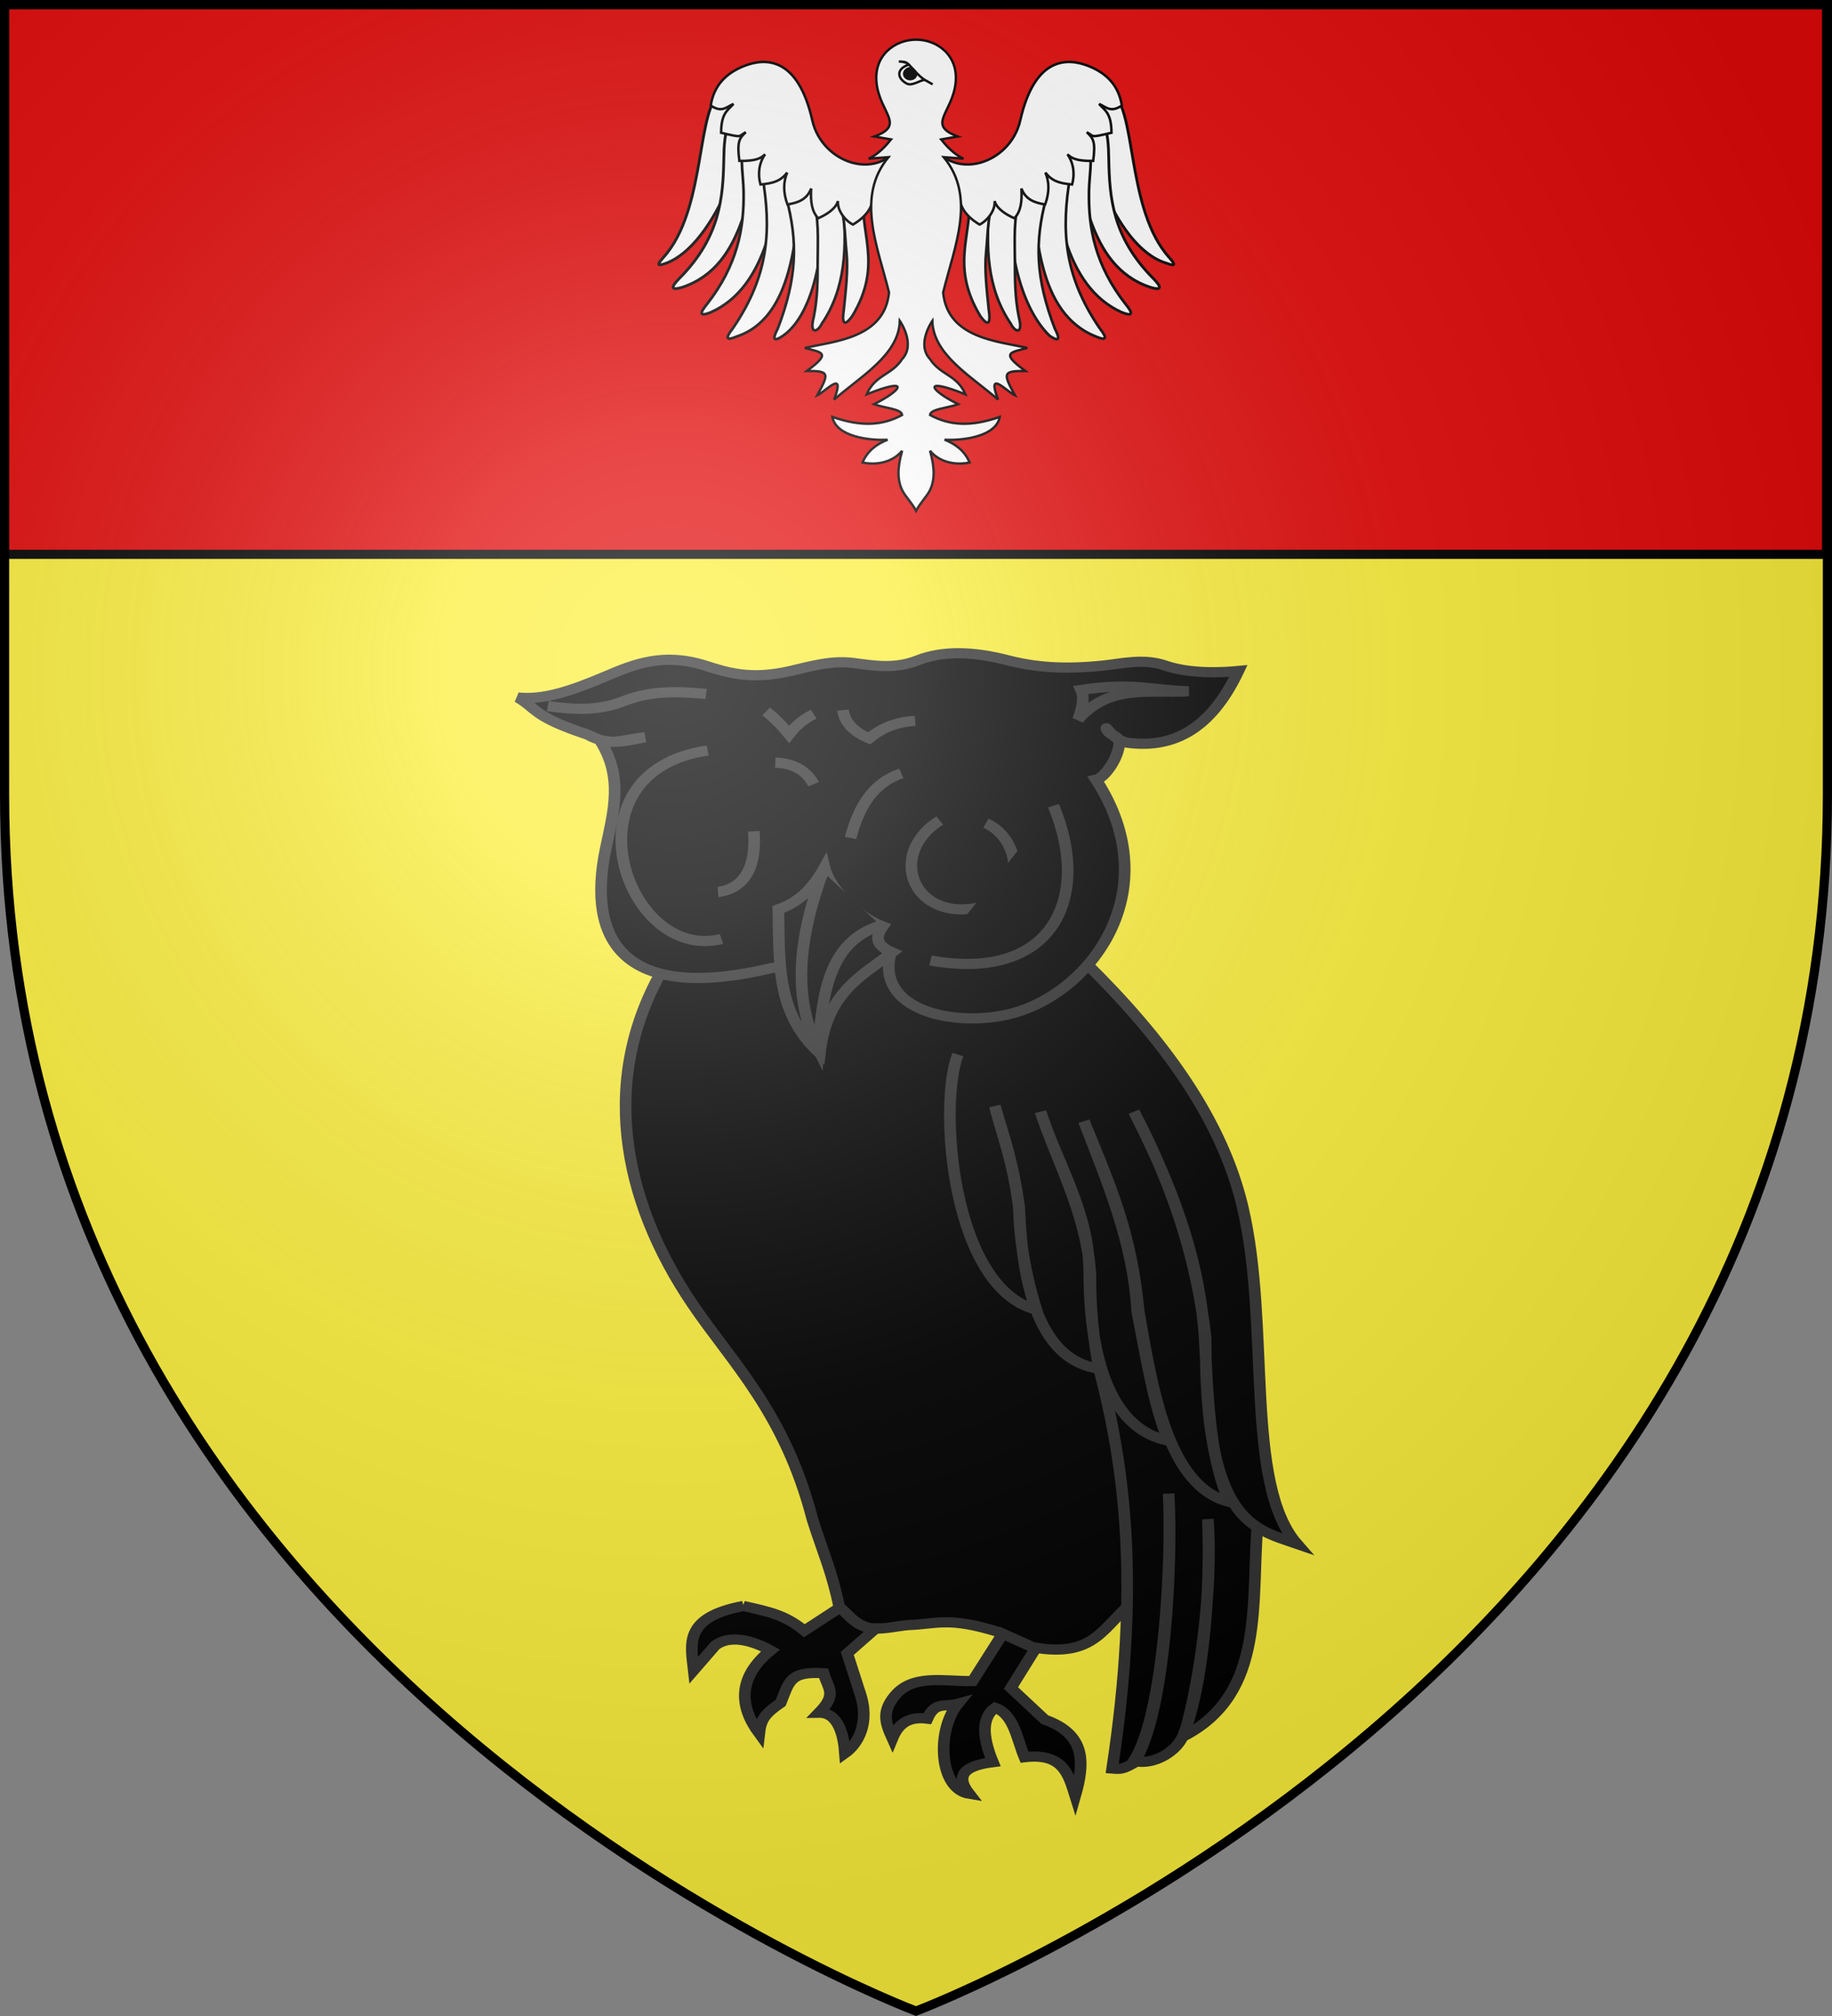
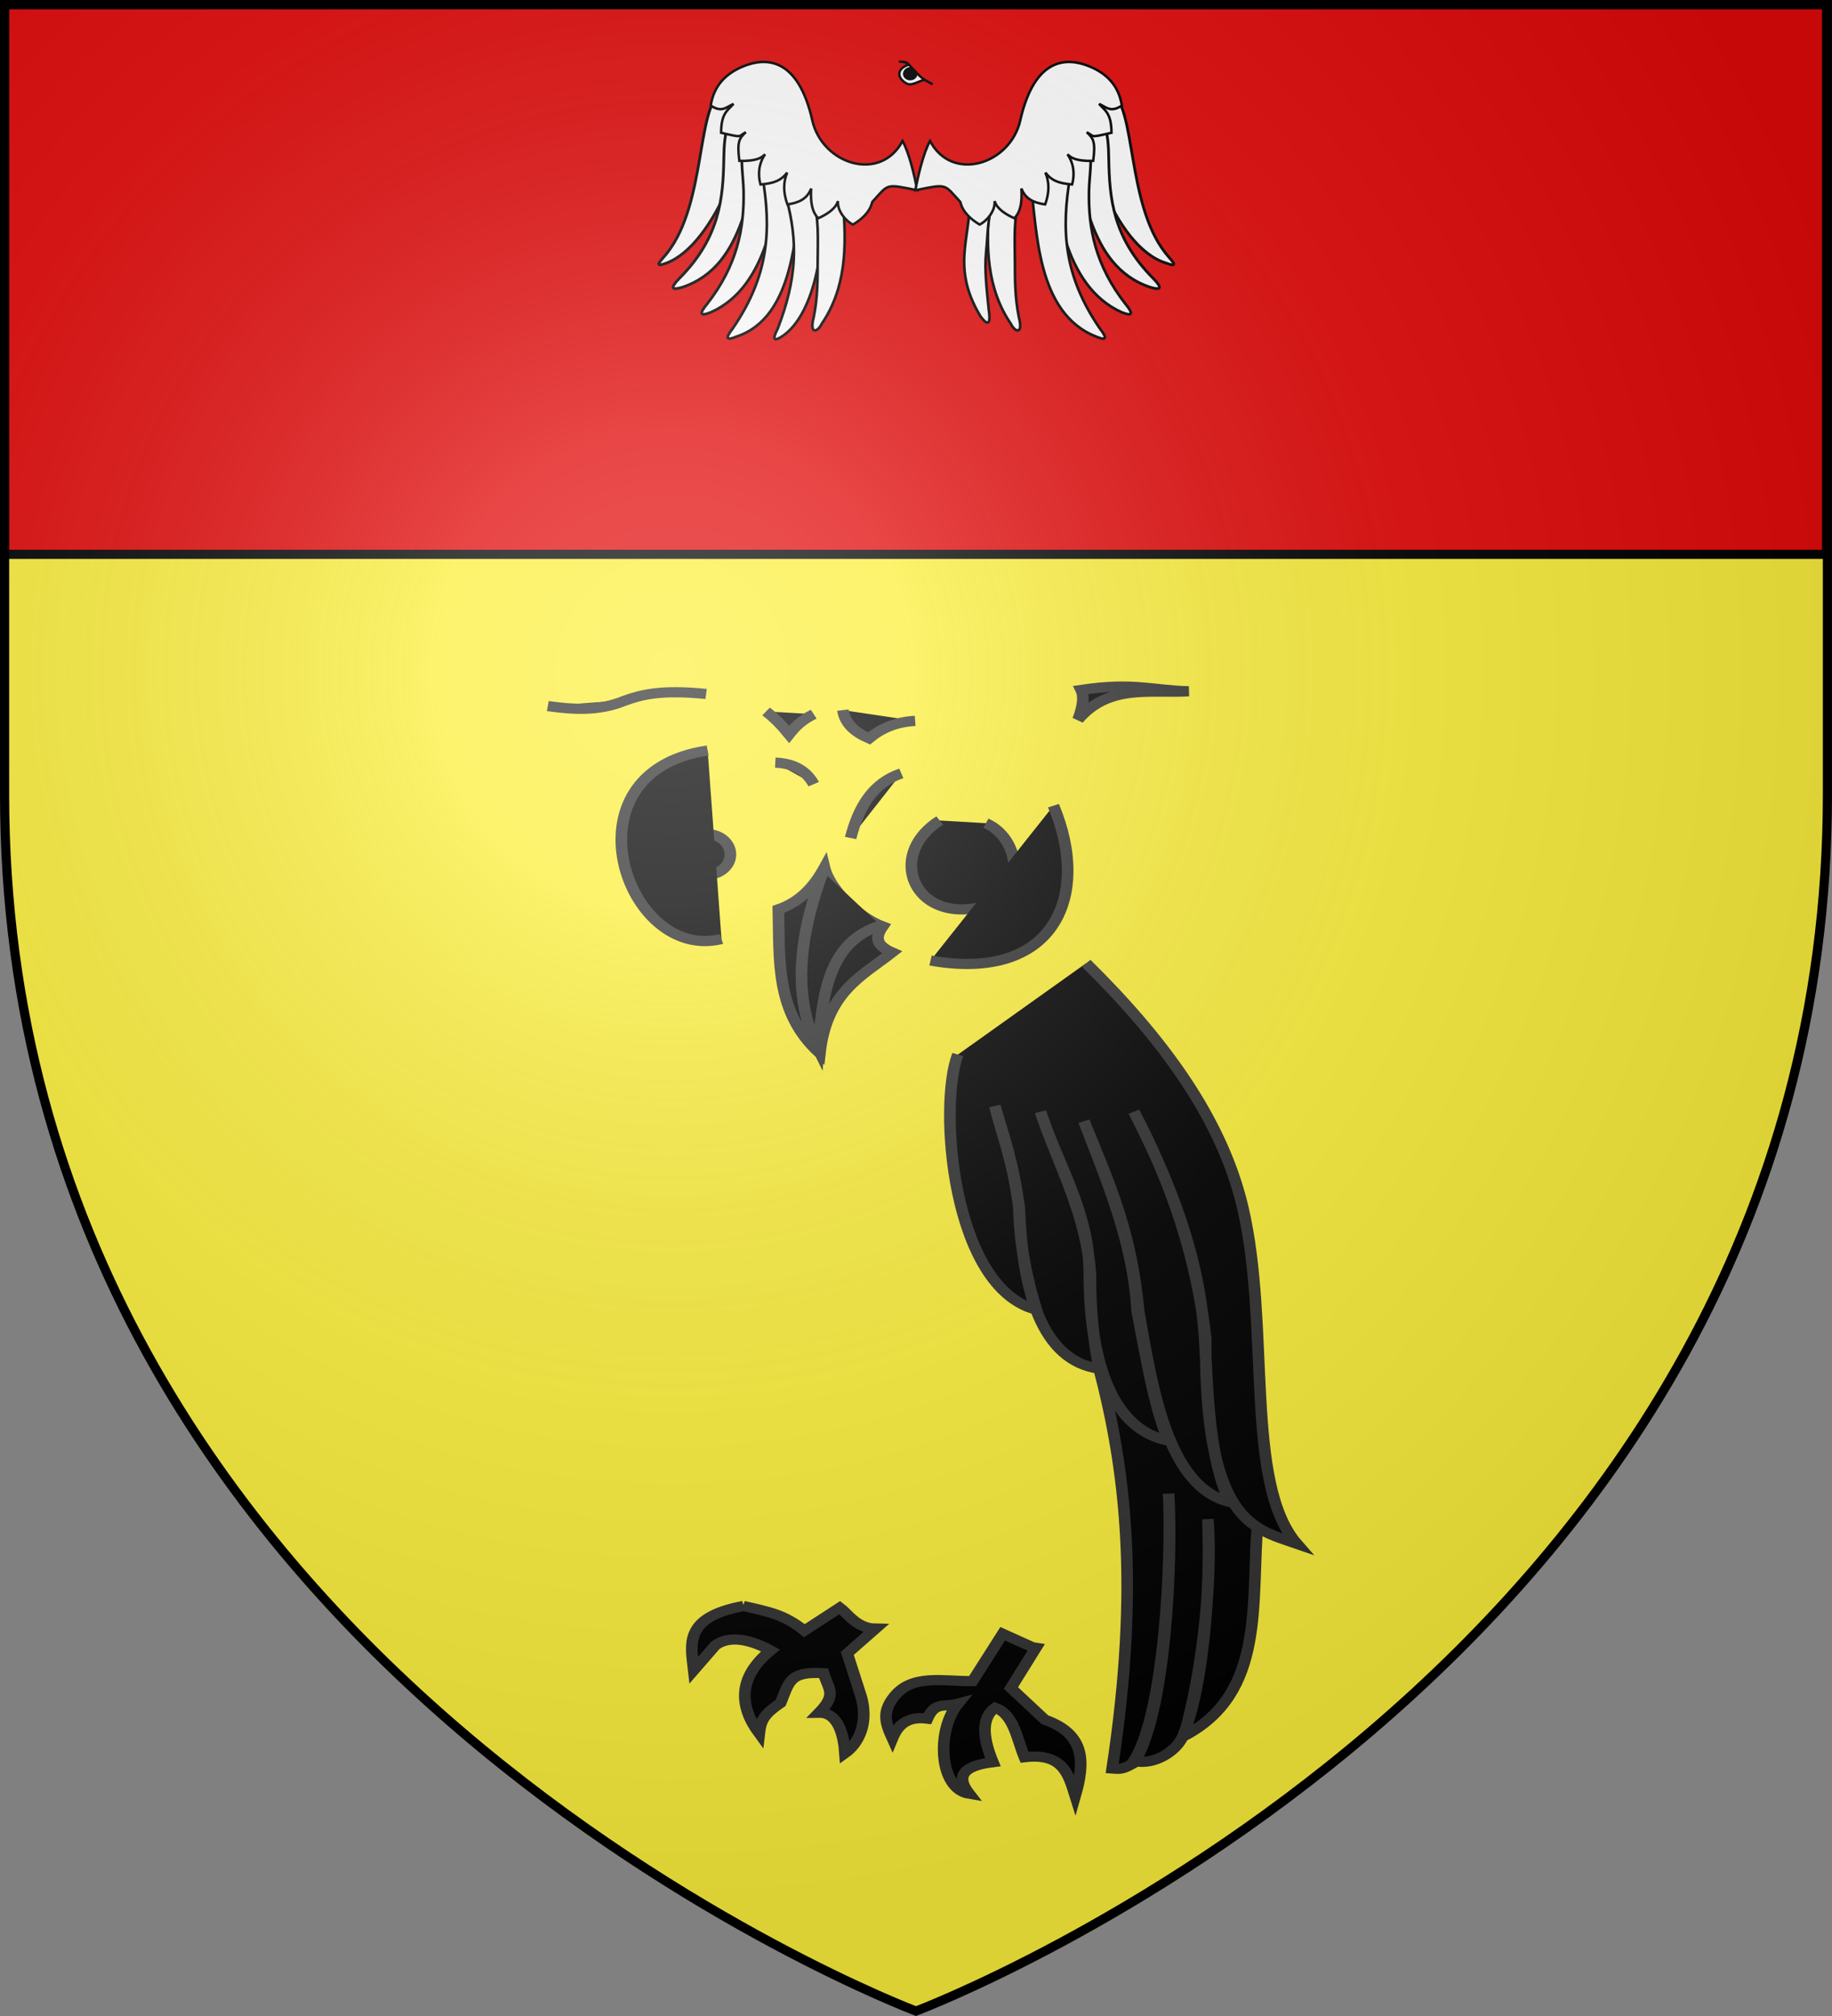
<svg xmlns="http://www.w3.org/2000/svg" xmlns:xlink="http://www.w3.org/1999/xlink" width="600" height="660" viewBox="-300 -300 600 660">
  <rect x="-300" y="-300" width="600" height="660" fill="#808080" stroke="none" />
  <defs>
    <radialGradient id="b" cx="-80" cy="-80" r="405" gradientUnits="userSpaceOnUse">
      <stop offset="0" style="stop-color:#fff;stop-opacity:.31" />
      <stop offset=".19" style="stop-color:#fff;stop-opacity:.25" />
      <stop offset=".6" style="stop-color:#6b6b6b;stop-opacity:.125" />
      <stop offset="1" style="stop-color:#000;stop-opacity:.125" />
    </radialGradient>
    <path id="a" d="M-298.5-298.5h597V-40C298.5 246.2 0 358.39 0 358.39S-298.5 246.2-298.5-40z" />
  </defs>
  <use xlink:href="#a" width="100%" height="100%" style="fill:#fcef3c" />
  <path d="M-298.575-298.535h596.794v180.008h-596.794z" style="fill:#e20909;stroke:#000;stroke-width:2.992" />
  <g style="fill:#000;stroke:#313131" transform="matrix(-1.269 0 0 1.111 127.137 -87.167)">
-     <path d="M43.71 279.986c8.31 7.51 9.962 17.185 26.385 13.846l8.585-4.419c13.213-4.709 16.044-2.409 23.543-2.118 2.677.245 7.402 1.58 10.201.819 3.853-1.049 5.622-4.506 7.56-6.073 1.877-10.47 4.25-16.244 6.907-25.81 7.114-31.375 20.444-45.806 30.892-63.372 18.325-30.806 24.65-67.582 6.567-101.082L77.555 76.245l-47.51 130.65Z" style="fill:#000;fill-opacity:1;fill-rule:evenodd;stroke:#313131;stroke-width:3;stroke-linecap:butt;stroke-linejoin:miter;stroke-miterlimit:4;stroke-dasharray:none;stroke-opacity:1" />
    <path d="M11.963 256.636c1.895 23.625-2.277 50.64 19.074 63.392-4.3-16.938-7.48-44.293-6.171-63.953-.82 20.463 1.195 49.21 6.364 63.775 1.626 4.583 7.484 8.905 12.71 7.471-7.842-13.962-9.836-58.848-8.956-78.767-1 20.064.777 65.196 9.002 79.414 2.758 1.756 3.246 1.81 5.563 1.597-7.24-54.541-3.276-88.619 3.366-117.808l-28.05 7.293z" style="fill:#000;fill-opacity:1;fill-rule:evenodd;stroke:#313131;stroke-width:3;stroke-linecap:butt;stroke-linejoin:miter;stroke-miterlimit:4;stroke-dasharray:none;stroke-opacity:1" />
    <path d="M56.281 92.266c-19.626 22.06-34.96 45.603-40.391 71.807-7.255 34.997-.324 81.44-14.025 99.295 11.598-4.567 23.778-6.709 23.562-60.587 2.277-23.643 8.835-45.757 18.513-66.758-9.279 20.727-16.842 42.255-18.247 66.656-.886 16.956-.993 34.43-6.437 48.347 16.227-4.536 20.056-34.48 23.431-55.98 1.947-23.179 6.956-36.19 14.155-56.218-6.057 18.043-12.764 35.827-13.73 55.907-2.29 13.374-4.222 27.345-8.018 38.21 13.838-3.092 20.213-21.6 20.366-48.756-.142-18.227 8.054-32.284 12.602-48.166-4.668 15.898-12.004 30.462-12.903 48.245.093 9.724-.751 18.822-2.244 27.489 14.948-2.394 19.794-23.078 20.627-47.452 1.715-14.221 4.09-21.196 6.301-29.965-2.114 9.495-4.562 15.657-6.205 29.863-.196 9.792-1.682 19.842-4.522 30.163 22.007-6.476 25.312-60.59 20.264-75.173" style="fill:#000;fill-opacity:1;fill-rule:evenodd;stroke:#313131;stroke-width:3;stroke-linecap:butt;stroke-linejoin:miter;stroke-miterlimit:4;stroke-dasharray:none;stroke-opacity:1" />
-     <path d="M106.832 89.75c3.4 16.325-16.222 21.322-30.365 17.611-21.072-5.529-41.513-36.217-22.759-69.172-2.253-.546-5.951-6.696-5.99-10.983-.02-2.139 2.66-1.877 3.32-4.085.229-.77-1.644 3.086-5.142 4.13-13.99 2.26-22.832-6.463-28.905-21.093 8.731.927 14.941-.062 18.749-1.562 5.822-2.293 11.23-.589 16.406 0 7.61.866 15.625.974 24.218-1.563C85.414.362 93.203.08 99.8 3.033c5.738 2.57 10.926 1.62 16.405.782 5.723-.877 10.92.891 16.406 2.343 10.375 2.747 16.467.402 21.875-1.562 10.86-3.945 18.33-.507 25.78 3.125 8.939 4.357 16.15 7.045 22.656 6.25-5.113 3.46-3.902 5.59-17.969 10.937-5.554 3.648-10.548 1.603-14.843.781 3.971.39 8.685 2.267 11.719.781-6.205 10.969-3.564 21.085-1.563 32.03 4.905 26.838-4.274 45.649-42.967 35.156z" style="fill:#000;fill-opacity:1;fill-rule:evenodd;stroke:#313131;stroke-width:3;stroke-linecap:butt;stroke-linejoin:miter;stroke-miterlimit:4;stroke-dasharray:none;stroke-opacity:1" />
    <circle cx="356.244" cy="312.531" r="11.719" style="color:#000;display:inline;overflow:visible;visibility:visible;fill:#000;fill-opacity:1;fill-rule:nonzero;stroke:#313131;stroke-width:5.908;stroke-linecap:butt;stroke-linejoin:miter;stroke-miterlimit:4;stroke-dasharray:none;stroke-dashoffset:0;stroke-opacity:1;marker:none" transform="translate(-92.381 -96.404)scale(.508)" />
    <circle cx="356.244" cy="312.531" r="11.719" style="color:#000;display:inline;overflow:visible;visibility:visible;fill:#000;fill-opacity:1;fill-rule:nonzero;stroke:#313131;stroke-width:5.908;stroke-linecap:butt;stroke-linejoin:miter;stroke-miterlimit:4;stroke-dasharray:none;stroke-dashoffset:0;stroke-opacity:1;marker:none" transform="translate(-26.929 -98.562)scale(.508)" />
    <path d="M106.356 89.086c7.816 6.98 16.877 11.68 18.644 29.751 11.527-11.978 10.377-27.414 10.71-42.445-5.788-2.277-9.27-6.862-11.9-12.297-1.291 6.08-8.36 14.47-15.02 17.346 1.756 2.843 2.093 5.395-2.434 7.645z" style="fill:#000;fill-opacity:1;fill-rule:evenodd;stroke:#313131;stroke-width:3;stroke-linecap:butt;stroke-linejoin:miter;stroke-miterlimit:4;stroke-dasharray:none;stroke-opacity:1" />
-     <path d="M109.33 81.152c13.433 4.762 15.086 20.32 16.066 36.495 5.378-12.372 6.613-28.39-1.19-52.362M82.158 51.005c-9.828 4.854-11.362 24.662 5.554 25.387 14.16.608 19.046-17.011 6.347-26.18M142.057 53.385c-.932 12.76 3.987 19.183 13.487 17.85 16.224-2.275 10.83-23.99.793-25.387" style="fill:#000;stroke:#313131;stroke-width:3;stroke-linecap:butt;stroke-linejoin:miter;stroke-miterlimit:4;stroke-dasharray:none;stroke-opacity:1" />
+     <path d="M109.33 81.152c13.433 4.762 15.086 20.32 16.066 36.495 5.378-12.372 6.613-28.39-1.19-52.362M82.158 51.005c-9.828 4.854-11.362 24.662 5.554 25.387 14.16.608 19.046-17.011 6.347-26.18M142.057 53.385" style="fill:#000;stroke:#313131;stroke-width:3;stroke-linecap:butt;stroke-linejoin:miter;stroke-miterlimit:4;stroke-dasharray:none;stroke-opacity:1" />
    <path d="M64.704 45.848c-9.913 27.12.22 52.031 31.735 45.618M103.976 36.328c7.327 2.79 11.035 9.923 13.09 19.04M126.586 39.501c2.15-4.426 5.655-6.144 9.917-6.347M153.957 29.584c37.91 6.314 21.102 62.65-3.57 55.535M29.796 12.13c9.942.67 20.594-2.21 28.561 8.33q-1.983-5.949-.793-8.727c-13.687-2.34-18.77.213-27.768.397zM100.405 20.857c4.98.31 8.77 2.204 11.9 5.157 3.688-1.817 6.225-4.401 6.744-8.33M126.586 18.874c3.457 1.983 4.967 3.966 6.347 5.95 1.984-2.77 3.967-5.032 5.95-6.744M154.354 12.923c11.655-1.33 16.653.193 21.024 1.984 6.611 3.126 13.223 2.638 19.834 1.587" style="fill:#000;stroke:#313131;stroke-width:3;stroke-linecap:butt;stroke-linejoin:miter;stroke-miterlimit:4;stroke-dasharray:none;stroke-opacity:1" />
    <path d="m77.813 289.858-7.711 3.967c-.297.06-.586.107-.873.159l6.458 11.853-8.743 9.33c-10.628 4.283-10.29 12.73-7.854 22.42 1.711-6.203 3.09-12.708 13.106-11.36 1.998-5.514 2.71-12.631 7.57-14.567 3.489 2.869 3.306 8.5.586 16.026 6.962.998 10.003 3.68 6.11 9.33 7.84-1.44 8.514-18.698 2.927-26.52 3.398 1.07 5.841-.832 7.862 4.37 5.262-.761 7.628 1.95 9.029 5.823 1.84-4.661 2.741-7.893-.594-12.523-4.69-6.511-12.545-4.252-20.097-4.36zM144.727 281.67c-6.619 1.717-10.622 2.537-15.725 7.284l-9.156-6.808c-1.886 1.614-3.663 4.943-7.426 5.967-.537.146-1.141.208-1.793.222l7.3 7.315-3.206 11.36c-2.852 9.303.65 15.502 3.793 18.058.338-5.333 1.708-12.039 6.696-11.948-4.708-5.492-2.394-6.898-1.159-11.647 8.878-.669 8.908 2.774 11.06 8.743 4.188 3.28 5.136 4.992 5.538 9.029 5.144-7.962 5.633-16.515-2.922-24.477 3.083-1.94 9.748-5.318 14.283-1.45l5.538 7.282c.764-7.737 2.65-15.62-12.821-18.93z" style="fill:#000;fill-opacity:1;fill-rule:evenodd;stroke:#313131;stroke-width:3;stroke-linecap:butt;stroke-linejoin:miter;stroke-miterlimit:4;stroke-dasharray:none;stroke-opacity:1" />
  </g>
  <path d="M64.753 130.195c-30.57 18.186-18.842 136.546-66.38 198.156-6.59 8.94-20.31 20.336-1.886 13.52C57.22 319.605 106.65 185.46 99.882 119.85c-5.265.003-14.913-.358-20.226.01-8.797 3.445-6.105 6.89-14.903 10.337z" style="fill:#fff;fill-opacity:1;fill-rule:evenodd;stroke:#000;stroke-width:3.454;stroke-linecap:butt;stroke-linejoin:miter;stroke-miterlimit:4;stroke-dasharray:none;stroke-opacity:1" transform="matrix(.264 0 0 .264 -80.887 -304.095)" />
  <path d="M76.119 164.731c-7.352 12.734-7.879 33.016-8.16 47.917-.903 48.047-4.61 97.353-55.148 148.135-11.749 11.889-9.785 15.11 3.797 10.938 81.06-27.275 79.942-129.285 105.83-186.346-1.95-12.183-.825-24.016-8.719-31.72-5.233.578-10.455.547-15.695 1.492-8.37 4.384-13.536 5.2-21.905 9.584z" style="fill:#fff;fill-opacity:1;fill-rule:evenodd;stroke:#000;stroke-width:3.454;stroke-linecap:butt;stroke-linejoin:miter;stroke-miterlimit:4;stroke-dasharray:none;stroke-opacity:1" transform="matrix(.264 0 0 .264 -80.887 -304.095)" />
  <path d="M91.595 194.577c-3.159 22.158.525 39.568.894 57.793.944 46.488-7.925 92.412-45.346 140.23-10.372 12.47-8.206 15.42 4.579 10.259 73.843-32.845 81.052-136.337 90.795-193.627-2.896-11.618-8.027-22.702-16.299-29.494-5.012.992-10.062 1.396-15.05 2.744-7.728 4.934-11.845 7.16-19.573 12.095z" style="fill:#fff;fill-opacity:1;fill-rule:evenodd;stroke:#000;stroke-width:3.352;stroke-linecap:butt;stroke-linejoin:miter;stroke-miterlimit:4;stroke-dasharray:none;stroke-opacity:1" transform="matrix(.264 0 0 .264 -80.887 -304.095)" />
  <path d="M115.9 234.22c10.976 65.466 8.65 122.453-36.955 188.818-9.779 12.397-7.597 15.214 4.715 9.868 72.87-23.87 73.06-132.436 81.096-188.436-3.111-11.232-3.871-21.89-12.092-28.29-4.852 1.091-9.757 1.612-14.578 3.05z" style="fill:#fff;fill-opacity:1;fill-rule:evenodd;stroke:#000;stroke-width:3.263;stroke-linecap:butt;stroke-linejoin:miter;stroke-miterlimit:4;stroke-dasharray:none;stroke-opacity:1" transform="matrix(.264 0 0 .264 -80.887 -304.095)" />
  <path d="M145.385 260.455c15.012 55.57 13.138 101.07-10.532 162.66-7.305 13.998-4.638 16.36 6.467 8.821 41.415-28.883 53.113-118.47 47.607-172.4-3.97-15.127-9.324-17.62-23.427-23.653-4.565 1.974-9.288 3.397-13.757 5.705-5.492 7.963-8.916 6.526-6.358 18.867z" style="fill:#fff;fill-opacity:1;fill-rule:evenodd;stroke:#000;stroke-width:3.263;stroke-linecap:butt;stroke-linejoin:miter;stroke-miterlimit:4;stroke-dasharray:none;stroke-opacity:1" transform="matrix(.264 0 0 .264 -80.887 -304.095)" />
  <path d="M177.878 259.733c8.602 25.74 6.6 52.31 6.524 81.046-.055 21.311.027 43.802-4.9 68.04-5.816 22.334 5.082 18.525 9.785 8.441 30.113-43.94 31.462-95.718 26.351-151-.329-7.855 4.722-17.086-18.13-31.568-17.735 4.665-24.927 9.1-19.63 25.041z" style="fill:#fff;fill-opacity:1;fill-rule:evenodd;stroke:#000;stroke-width:3.263;stroke-linecap:butt;stroke-linejoin:miter;stroke-miterlimit:4;stroke-dasharray:none;stroke-opacity:1" transform="matrix(.264 0 0 .264 -80.887 -304.095)" />
-   <path d="M207.92 258.691c10.728 21.195 9.548 42.77 12.286 70.283 2.11 21.206-.937 46.28-3.376 70.893-3.516 22.81 4.206 16.516 10.592 7.404 39.845-66.349 6.106-104.47 14.663-158.702-4.382-9.942-7.91-23.271-29.16-7.13z" style="fill:#fff;fill-opacity:1;fill-rule:evenodd;stroke:#000;stroke-width:3.263;stroke-linecap:butt;stroke-linejoin:miter;stroke-miterlimit:4;stroke-dasharray:none;stroke-opacity:1" transform="matrix(.264 0 0 .264 -80.887 -304.095)" />
  <path d="M289.72 190.31c-27.501 52.036-99.653 28.874-111.944-25.44-17.956-79.347-58.478-77.644-84.068-67.718-21.95 8.514-37.906 23.431-41.978 49.233 13.746 9.08 18.711 2.338 28.213-2.004-7.585 8.55-15.145 11.38-15.35 35.77 28.439 6.72 20.69 4.391 30.65-.634-8.172 7.533-11.045 11.614-7.985 35.522 21.116.374 27.312-3.604 31.928-8.231-8.225 11.838-8.984 25.516-5.752 37.466 16.706-1.374 25.44-4.8 33.175-14.758-4.877 11.515-5.19 24.305.254 39.495 13.844-1.978 24.484-6.584 29.48-19.737-.982 17.231.958 28.616 8.712 36.906 10.013-4.396 21.7-11.502 24.527-21.338-1.09 13.167 11.089 25.809 18.649 29.153 9.76-5.926 20.85-14.743 23.868-28.005 20.713-22.69 15.824-22.662 55.8-14.525-3.335-18.006-9.912-46.141-18.18-61.155z" style="fill:#fff;fill-opacity:1;fill-rule:evenodd;stroke:#000;stroke-width:3.097;stroke-linecap:butt;stroke-linejoin:miter;stroke-miterlimit:4;stroke-dasharray:none;stroke-opacity:1" transform="matrix(.264 0 0 .264 -80.887 -304.095)" />
  <path d="M64.753 130.195c-30.57 18.186-18.842 136.546-66.38 198.156-6.59 8.94-20.31 20.336-1.886 13.52C62.327 322.16 106.65 185.46 99.882 119.85c-5.265.003-14.913-.358-20.226.01-8.797 3.445-6.105 6.89-14.903 10.337z" style="fill:#fff;fill-opacity:1;fill-rule:evenodd;stroke:#000;stroke-width:3.454;stroke-linecap:butt;stroke-linejoin:miter;stroke-miterlimit:4;stroke-dasharray:none;stroke-opacity:1" transform="matrix(-.264 0 0 .264 81.076 -304.095)" />
  <path d="M76.119 164.731c-7.352 12.734-7.879 33.016-8.16 47.917-.903 48.047-4.61 97.353-55.148 148.135-11.749 11.889-9.785 15.11 3.797 10.938 81.06-27.275 79.942-129.285 105.83-186.346-1.95-12.183-.825-24.016-8.719-31.72-5.233.578-10.455.547-15.695 1.492-8.37 4.384-13.536 5.2-21.905 9.584z" style="fill:#fff;fill-opacity:1;fill-rule:evenodd;stroke:#000;stroke-width:3.454;stroke-linecap:butt;stroke-linejoin:miter;stroke-miterlimit:4;stroke-dasharray:none;stroke-opacity:1" transform="matrix(-.264 0 0 .264 81.076 -304.095)" />
  <path d="M91.595 194.577c-3.159 22.158.525 39.568.894 57.793.944 46.488-7.925 92.412-45.346 140.23-10.372 12.47-8.206 15.42 4.579 10.259 73.843-32.845 81.052-136.337 90.795-193.627-2.896-11.618-8.027-22.702-16.299-29.494-5.012.992-10.062 1.396-15.05 2.744-7.728 4.934-11.845 7.16-19.573 12.095z" style="fill:#fff;fill-opacity:1;fill-rule:evenodd;stroke:#000;stroke-width:3.352;stroke-linecap:butt;stroke-linejoin:miter;stroke-miterlimit:4;stroke-dasharray:none;stroke-opacity:1" transform="matrix(-.264 0 0 .264 81.076 -304.095)" />
  <path d="M115.9 234.22c10.976 65.466 8.65 122.453-36.955 188.818-9.779 12.397-7.597 15.214 4.715 9.868 74.147-28.977 73.06-132.436 81.096-188.436-3.111-11.232-3.871-21.89-12.092-28.29-4.852 1.091-9.757 1.612-14.578 3.05z" style="fill:#fff;fill-opacity:1;fill-rule:evenodd;stroke:#000;stroke-width:3.263;stroke-linecap:butt;stroke-linejoin:miter;stroke-miterlimit:4;stroke-dasharray:none;stroke-opacity:1" transform="matrix(-.264 0 0 .264 81.076 -304.095)" />
-   <path d="M145.385 260.455c15.012 55.57 13.138 101.07-10.532 162.66-7.305 13.998-4.638 16.36 6.467 8.821 38.862-37.819 53.113-118.47 47.607-172.4-3.97-15.127-9.324-17.62-23.427-23.653-4.565 1.974-9.288 3.397-13.757 5.705-5.492 7.963-8.916 6.526-6.358 18.867z" style="fill:#fff;fill-opacity:1;fill-rule:evenodd;stroke:#000;stroke-width:3.263;stroke-linecap:butt;stroke-linejoin:miter;stroke-miterlimit:4;stroke-dasharray:none;stroke-opacity:1" transform="matrix(-.264 0 0 .264 81.076 -304.095)" />
  <path d="M177.878 259.733c8.602 25.74 6.6 52.31 6.524 81.046-.055 21.311.027 43.802-4.9 68.04-5.816 22.334 5.082 18.525 9.785 8.441 30.113-43.94 31.462-95.718 26.351-151-.329-7.855 4.722-17.086-18.13-31.568-17.735 4.665-24.927 9.1-19.63 25.041z" style="fill:#fff;fill-opacity:1;fill-rule:evenodd;stroke:#000;stroke-width:3.263;stroke-linecap:butt;stroke-linejoin:miter;stroke-miterlimit:4;stroke-dasharray:none;stroke-opacity:1" transform="matrix(-.264 0 0 .264 81.076 -304.095)" />
  <path d="M207.92 258.691c10.728 21.195 9.548 42.77 12.286 70.283 2.11 21.206-.937 46.28-3.376 70.893-3.516 22.81 4.206 16.516 10.592 7.404 39.845-66.349 6.106-104.47 14.663-158.702-4.382-9.942-7.91-23.271-29.16-7.13z" style="fill:#fff;fill-opacity:1;fill-rule:evenodd;stroke:#000;stroke-width:3.263;stroke-linecap:butt;stroke-linejoin:miter;stroke-miterlimit:4;stroke-dasharray:none;stroke-opacity:1" transform="matrix(-.264 0 0 .264 81.076 -304.095)" />
  <path d="M289.72 190.31c-27.501 52.036-99.653 28.874-111.944-25.44-17.956-79.347-58.478-77.644-84.068-67.718-21.95 8.514-37.906 23.431-41.978 49.233 13.746 9.08 18.711 2.338 28.213-2.004-7.585 8.55-15.145 11.38-15.35 35.77 28.439 6.72 20.69 4.391 30.65-.634-8.172 7.533-11.045 11.614-7.985 35.522 21.116.374 27.312-3.604 31.928-8.231-8.225 11.838-8.984 25.516-5.752 37.466 16.706-1.374 25.44-4.8 33.175-14.758-4.877 11.515-5.19 24.305.254 39.495 13.844-1.978 24.484-6.584 29.48-19.737-.982 17.231.958 28.616 8.712 36.906 10.013-4.396 21.7-11.502 24.527-21.338-1.09 13.167 11.089 25.809 18.649 29.153 9.76-5.926 20.85-14.743 23.868-28.005 20.713-22.69 15.824-22.662 55.8-14.525-3.335-18.006-9.912-46.141-18.18-61.155z" style="fill:#fff;fill-opacity:1;fill-rule:evenodd;stroke:#000;stroke-width:3.097;stroke-linecap:butt;stroke-linejoin:miter;stroke-miterlimit:4;stroke-dasharray:none;stroke-opacity:1" transform="matrix(-.264 0 0 .264 81.076 -304.095)" />
-   <path d="M304.03 64.69c26.104-.01 53.185 19.428 48.938 54.496-4.465 36.875-36.088 51.276 2.806 65.599l-20.72 3.626c5.56 6.945 16.07 18.823 27.865 23.844l-24.632-1.868c40.727 49.296 13.529 110.227-.688 167.786 5.372 57.132 68.87 60.602 104.453 68.795-20.937 5.81-33.977 5.619-2.47 28.577-28.068-.167-28.04 2.749-12.862 30.245-10.148-4.506-35.655-33.532-20.99 5.303-32.31-28.564-80.404-55.222-81.538-97.66 0 0-20.23 28.835-2.887 47.385 13.348 20.356 33.141 19.016 44.023 43.708-54.599-21.835-44.79-5.572-9.025 12.254-13.352 4.9-34.188 5.68-34.998 13.357 23.804 12.767 49.71 15.268 86.578 2.33-4.445 24.377-45.4 29.58-68.553 28.33 13.178 5.146 24.983 13.6 31.134 28.33-18.994 3.607-37.477-.777-49.159-14.594 6.281 21.836 5.85 36.87-.232 49.207-3.679 7.461-11.611 14.928-17.043 25.24-5.432-10.312-13.364-17.779-17.043-25.24-6.083-12.337-6.514-27.371-.233-49.207-11.68 13.817-30.164 18.2-49.158 14.594 6.15-14.73 17.956-23.184 31.133-28.33-23.153 1.25-64.107-3.953-68.553-28.33 36.87 12.938 62.775 10.437 86.578-2.33-.81-7.677-21.646-8.457-34.998-13.357 35.766-17.826 45.574-34.09-9.024-12.254 10.881-24.692 30.675-23.352 44.022-43.708 17.344-18.55-2.887-47.386-2.887-47.386-1.133 42.439-49.227 69.097-81.537 97.66 14.664-38.834-10.842-9.808-20.99-5.302 15.178-27.496 15.205-30.412-12.862-30.245 31.507-22.958 18.467-22.768-2.47-28.577 35.582-8.193 99.081-11.663 104.453-68.795-14.217-57.56-41.416-118.49-.688-167.786l-24.632 1.868c11.795-5.02 22.305-16.899 27.864-23.844l-20.72-3.626c38.894-14.323 7.272-28.724 2.807-65.599-4.247-35.068 22.834-54.505 48.938-54.495z" style="fill:#fff;fill-opacity:1;fill-rule:evenodd;stroke:#000;stroke-width:2.952;stroke-linecap:butt;stroke-linejoin:miter;stroke-miterlimit:4;stroke-dasharray:none;stroke-opacity:1" transform="matrix(.264 0 0 .264 -80.239 -304.095)" />
  <path d="M282.637 91.79c5.483.586 7.78-.601 12.433 3.717 8.4 9.206 14.09 15.79 20.014 19.19 3.74 2.145 6.608 3.708 9.515 5.424-1.216-.66-6.902-4.09-9.644-5.37-4.764-.656-15.59 8.01-22.359 4.48-10.9-5.688-14.837-17.385 2.152-23.572-.197-1.455-5.154-3.743-12.111-3.869z" style="fill:#fff;fill-opacity:1;fill-rule:evenodd;stroke:#000;stroke-width:2.952;stroke-linecap:butt;stroke-linejoin:miter;stroke-miterlimit:4;stroke-dasharray:none;stroke-opacity:1" transform="matrix(.264 0 0 .264 -80.239 -304.095)" />
  <path d="M293.657 113.087c-3.766-1.501-5.433-5.401-3.72-8.705 1.711-3.303 6.728-5.76 9.923-3.264 3.057 2.388 5.388 5.458 3.721 8.705-1.658 3.23-5.925 4.705-9.66 3.364" style="fill:#000;fill-opacity:1;fill-rule:evenodd;stroke:#000;stroke-width:3;stroke-linecap:round;stroke-linejoin:round;stroke-miterlimit:4;stroke-dasharray:none;stroke-dashoffset:0;stroke-opacity:1" transform="matrix(.264 0 0 .264 -80.239 -304.095)" />
  <use xlink:href="#a" fill="url(#b)" />
  <use xlink:href="#a" style="fill:none;stroke:#000;stroke-width:3" />
</svg>